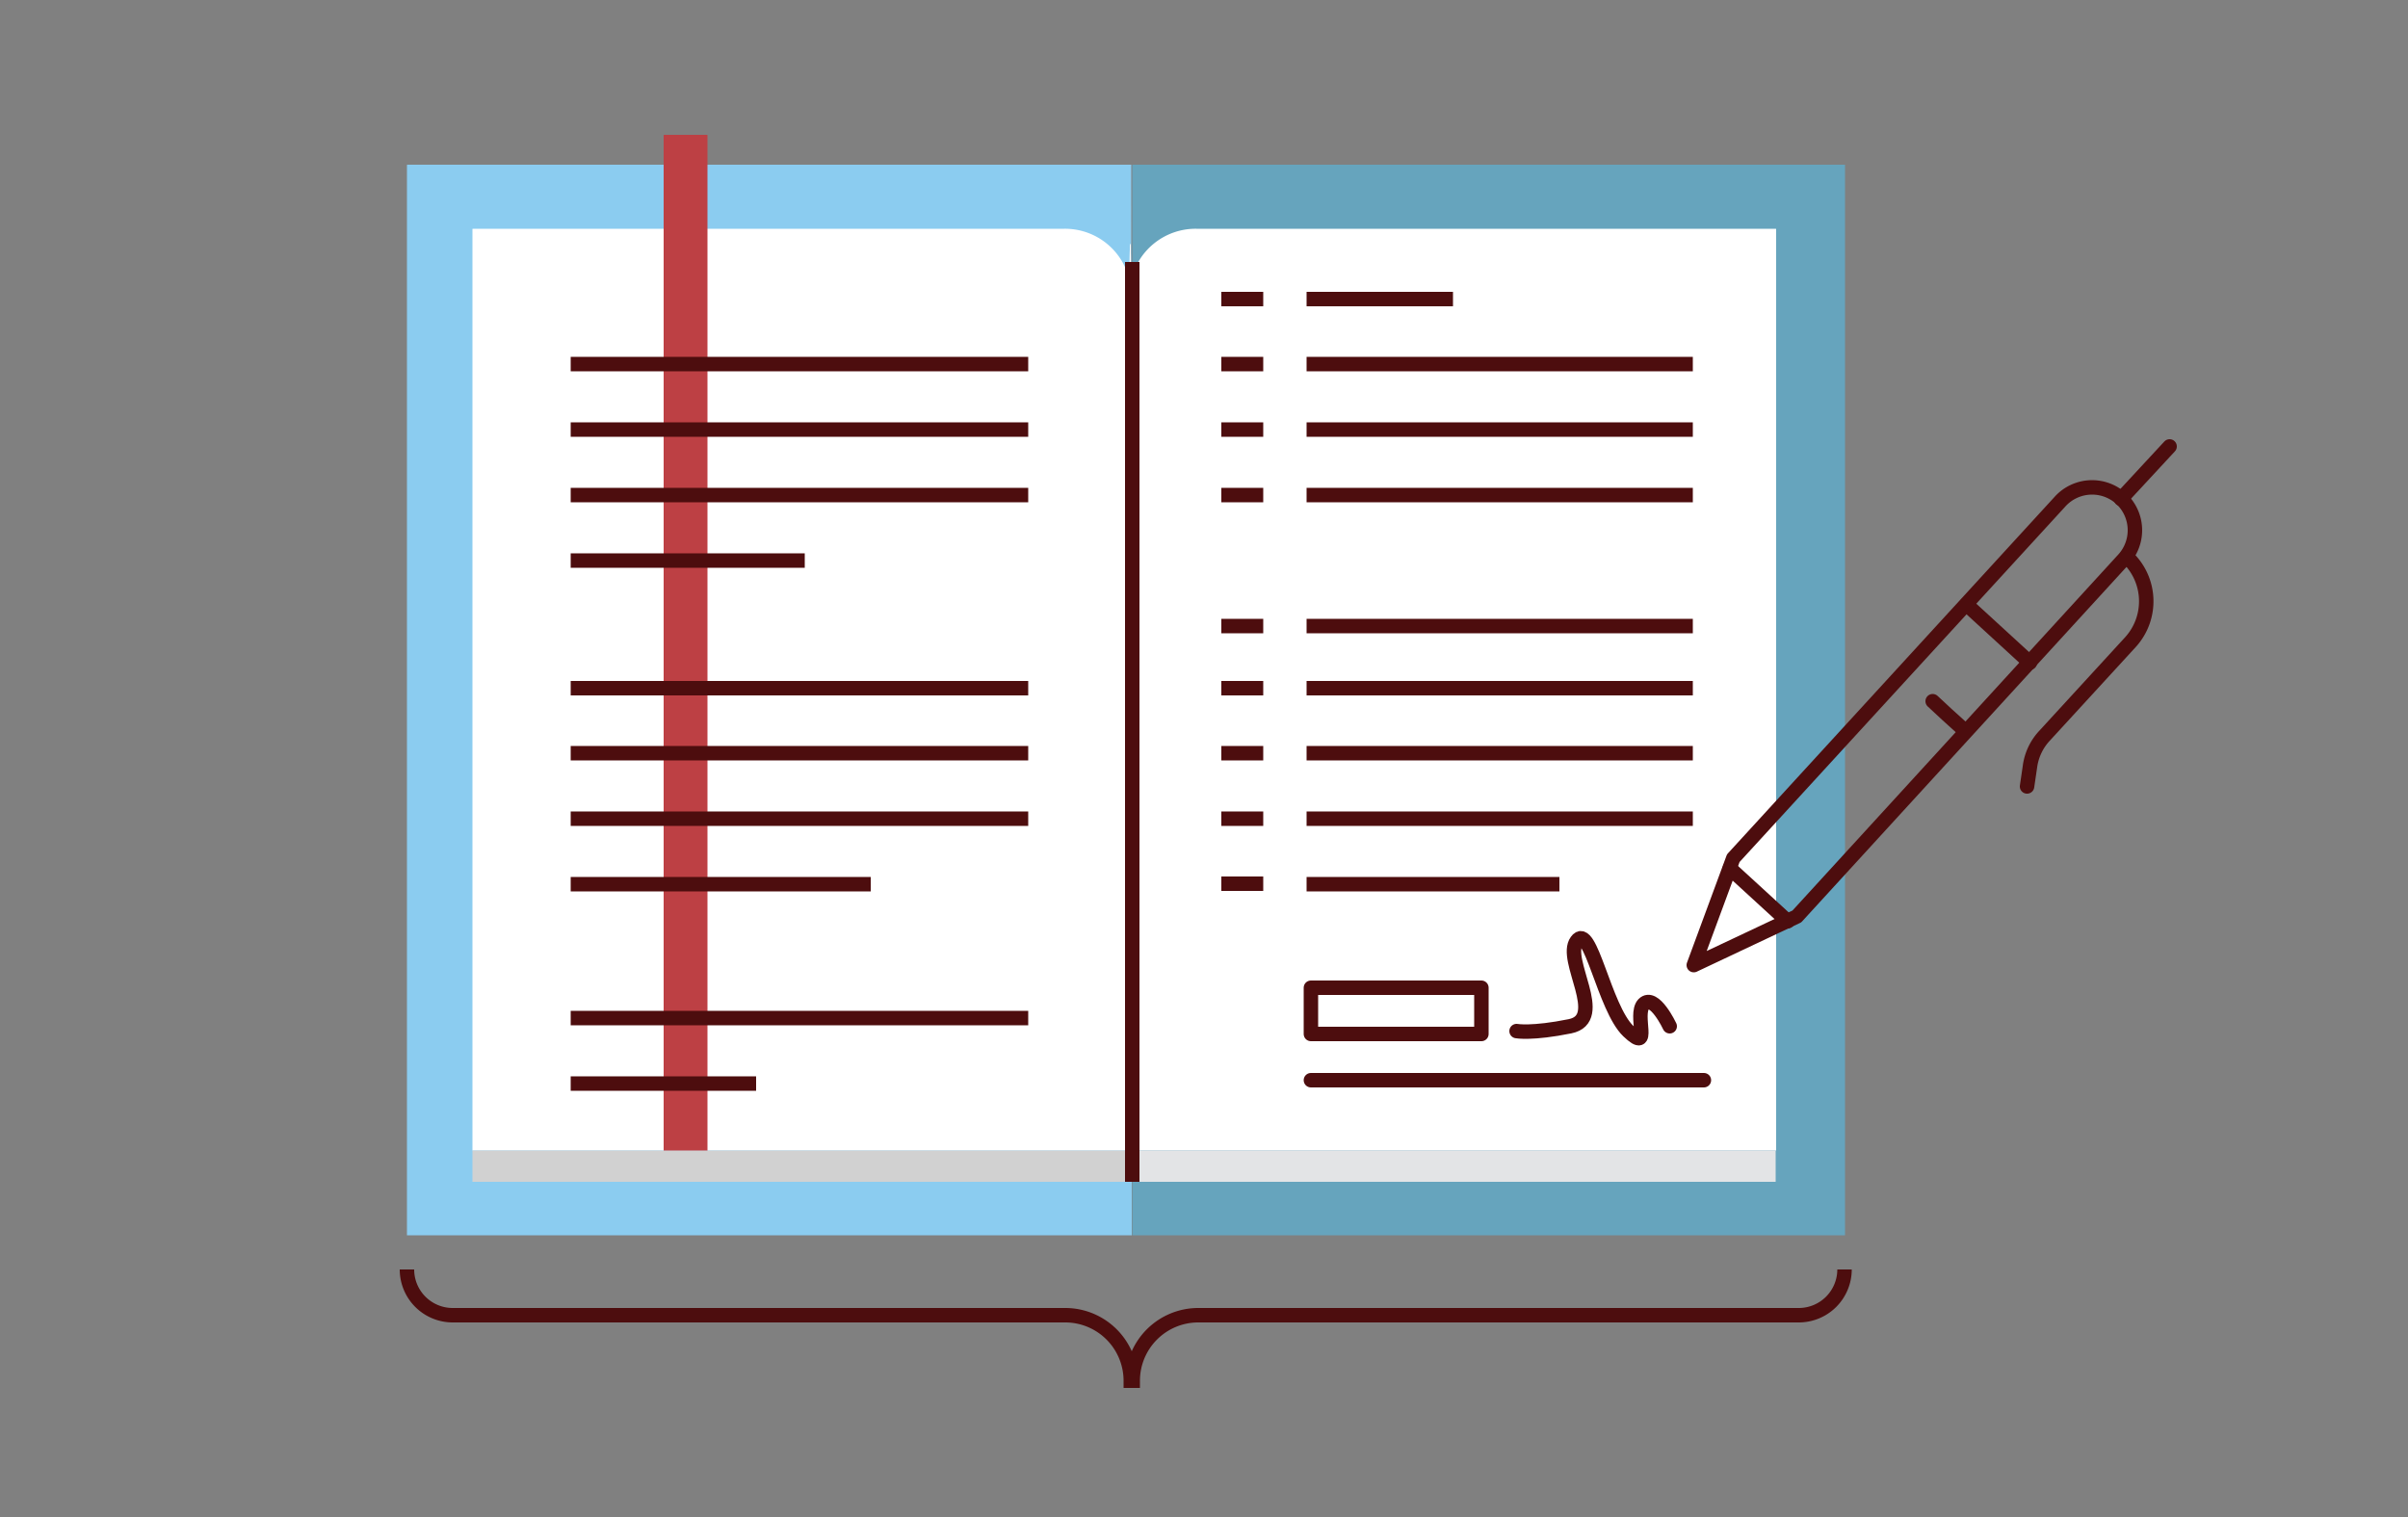
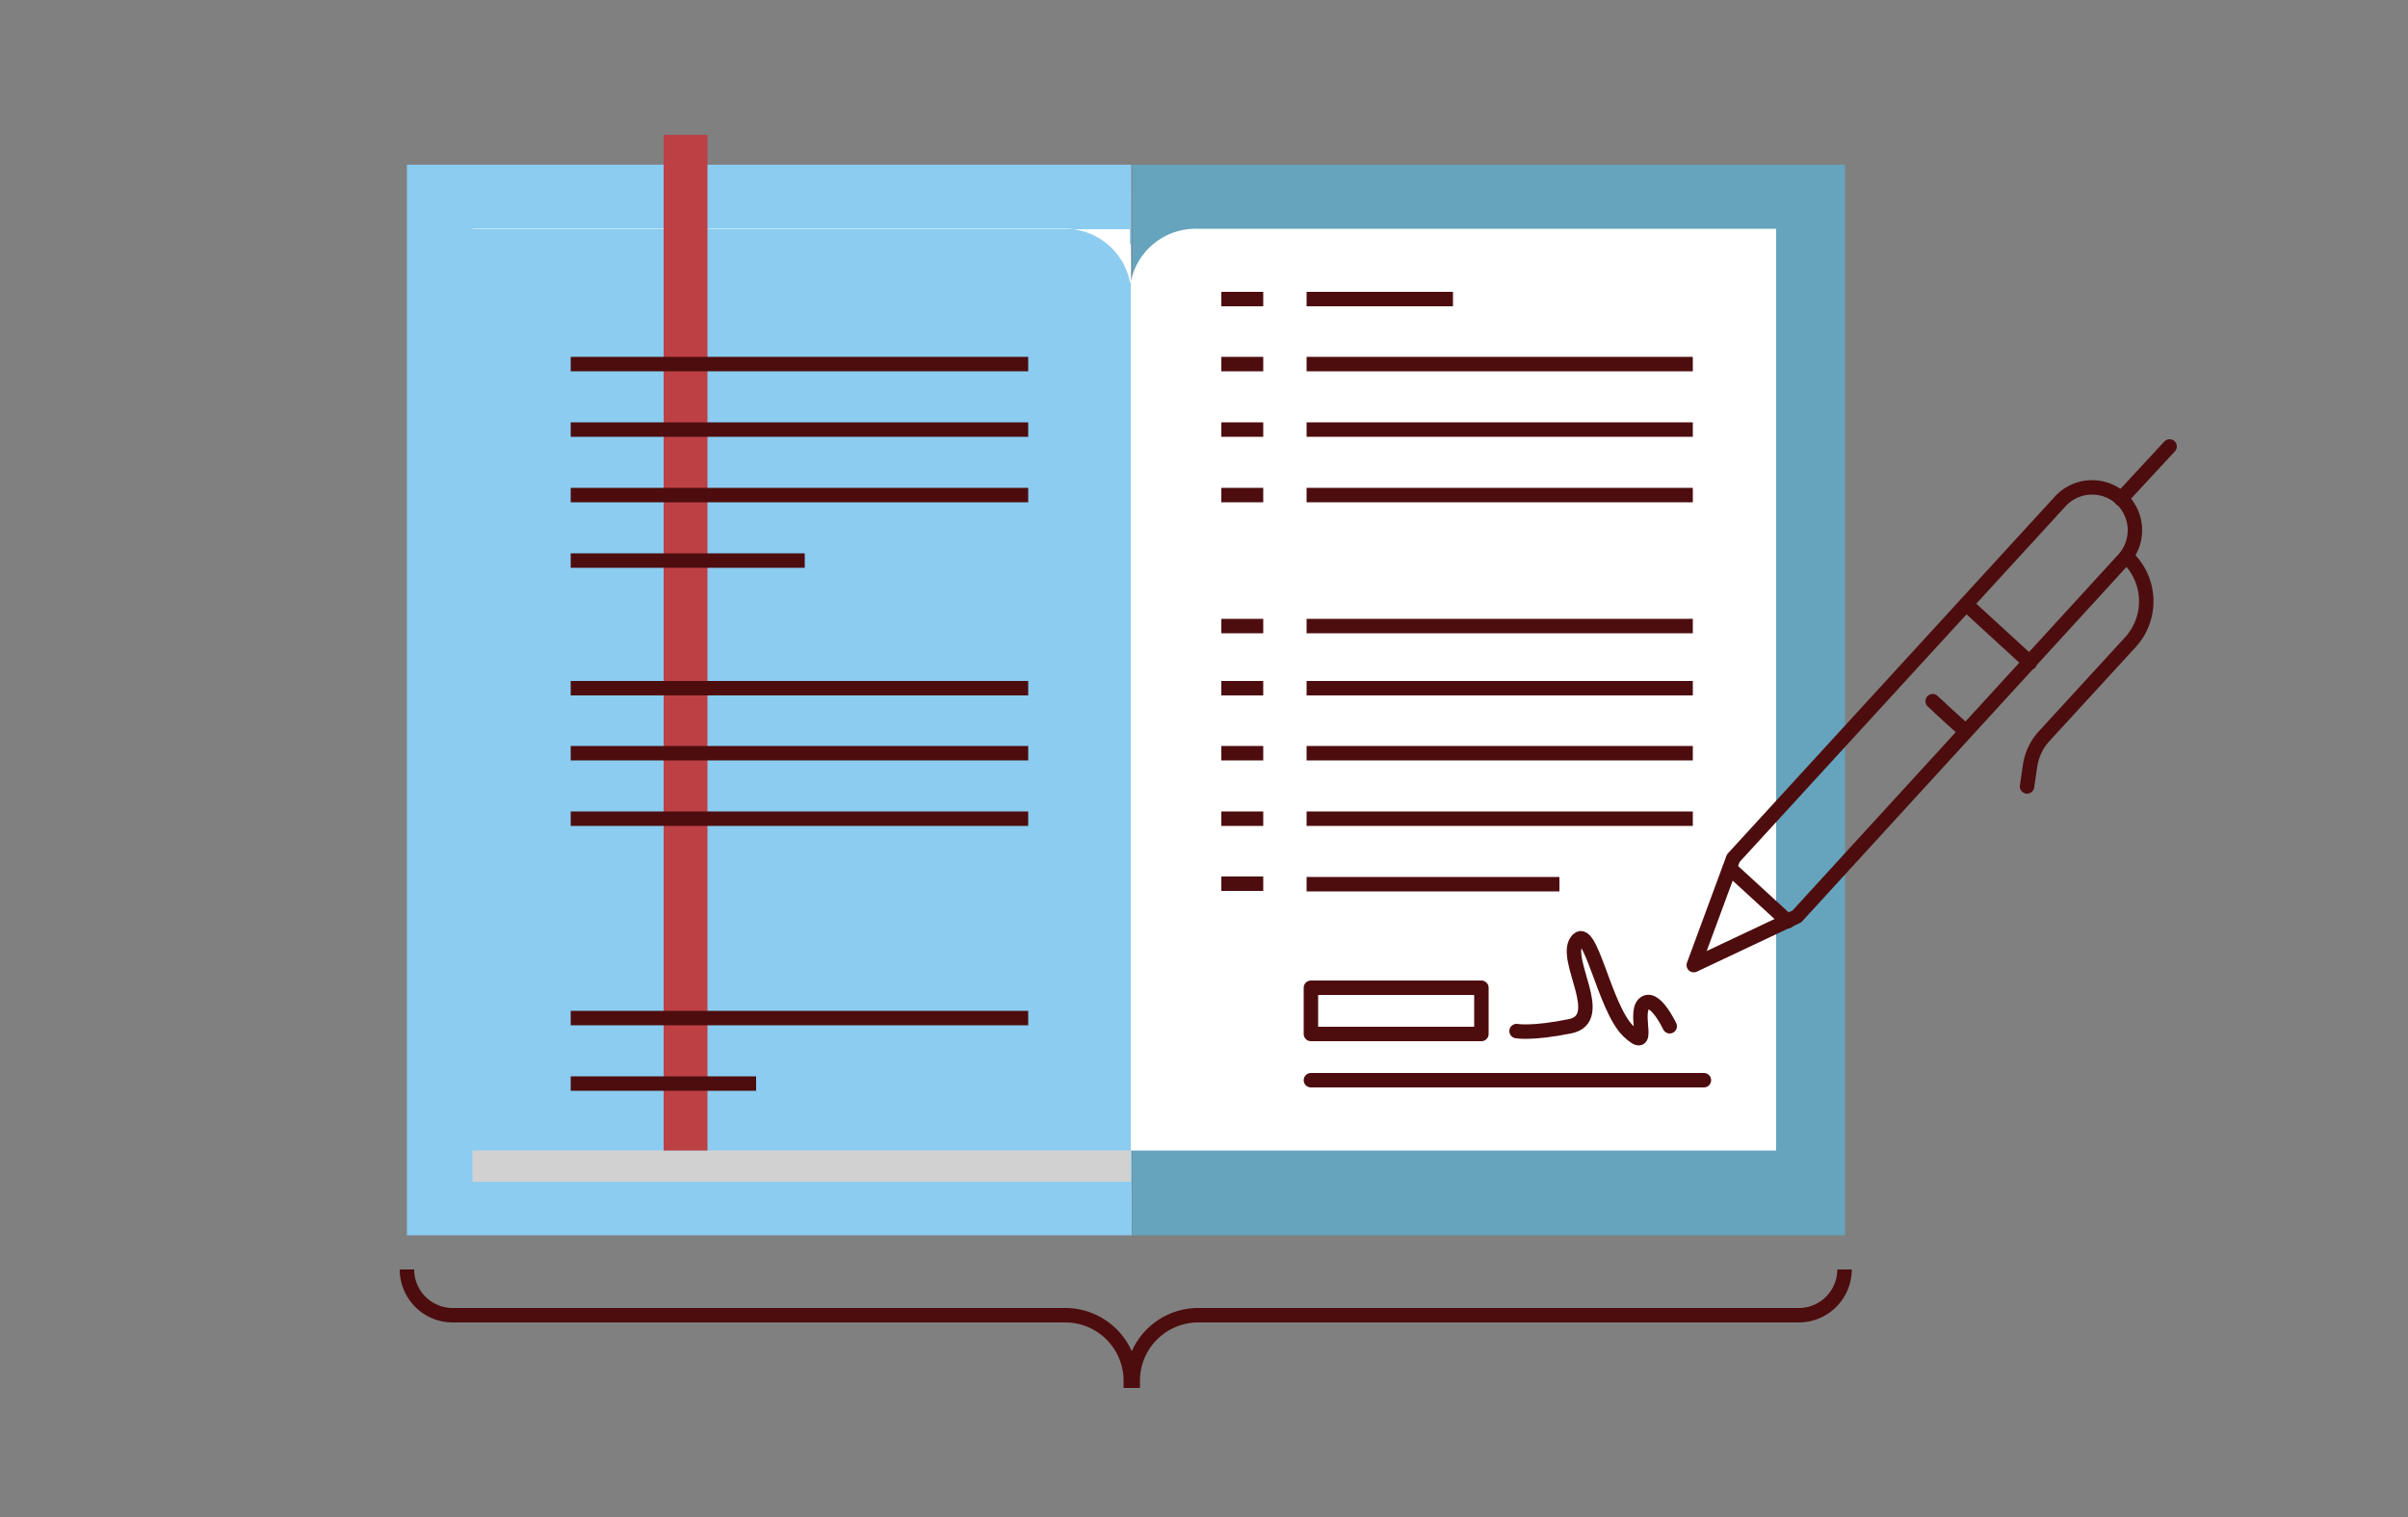
<svg xmlns="http://www.w3.org/2000/svg" viewBox="0 0 500 315">
  <rect x="0" y="0" width="500" height="315" fill="#808080" stroke="none" />
  <defs>
    <style>.a,.h,.i{fill:none;}.b{fill:#8bccf0;}.c{fill:#66a4bd;}.d{fill:#fff;}.e{fill:#d1d1d1;}.f{fill:#e3e4e6;}.g{fill:#bd4044;}.h,.i{stroke:#4d0d0e;stroke-miterlimit:10;stroke-width:3px;}.i{stroke-linecap:round;stroke-linejoin:round;}</style>
  </defs>
  <g transform="translate(-1029 -3198)">
    <rect class="a" width="500" height="315" transform="translate(1029 3198)" />
    <g transform="translate(1112 3226)">
      <path class="b" d="M151.9,6.2H1.6a.1.1,0,0,0-.1.1V228.5H152L151.9,6.2C152,6.3,152,6.2,151.9,6.2Z" />
      <path class="c" d="M300.1,6.2H152.2a.1.1,0,0,0-.1.1V228.5h148V6.2Z" />
      <path class="d" d="M151.5,32.8" />
-       <path class="d" d="M151.6,30.5a13.733,13.733,0,0,0-13.6-11H15.2a.1.1,0,0,0-.1.1V210.9H151.6V22.8C151.9,21.2,151.9,32.3,151.6,30.5Z" />
+       <path class="d" d="M151.6,30.5a13.733,13.733,0,0,0-13.6-11H15.2a.1.1,0,0,0-.1.1H151.6V22.8C151.9,21.2,151.9,32.3,151.6,30.5Z" />
      <path class="d" d="M151.8,30.5a13.733,13.733,0,0,1,13.6-11H285.7a.1.1,0,0,1,.1.1V210.9h-134V22.8C151.5,21.2,151.4,32.3,151.8,30.5Z" />
      <rect class="e" width="136.7" height="6.5" transform="translate(15.1 210.9)" />
-       <rect class="f" width="134.2" height="6.5" transform="translate(151.5 210.9)" />
      <path class="g" d="M63.9,210.9H54.8V.1a.1.1,0,0,1,.1-.1h8.9a.1.1,0,0,1,.1.1Z" />
      <line class="h" x2="95" transform="translate(35.5 47.6)" />
      <line class="h" x2="95" transform="translate(35.5 61.2)" />
      <line class="h" x2="95" transform="translate(35.5 74.8)" />
      <line class="h" x2="48.6" transform="translate(35.5 88.4)" />
      <line class="h" x2="95" transform="translate(35.5 114.9)" />
      <line class="h" x2="95" transform="translate(35.5 128.4)" />
      <line class="h" x2="95" transform="translate(35.5 142)" />
      <line class="h" x2="95" transform="translate(35.5 183.4)" />
      <line class="h" x2="38.5" transform="translate(35.5 197)" />
-       <line class="h" x2="62.3" transform="translate(35.5 155.6)" />
      <line class="h" x2="80.2" transform="translate(188.3 47.6)" />
      <line class="h" x2="80.2" transform="translate(188.3 61.2)" />
      <line class="h" x2="80.2" transform="translate(188.3 74.8)" />
      <line class="h" x2="80.2" transform="translate(188.3 114.9)" />
      <line class="h" x2="80.2" transform="translate(188.3 102)" />
      <line class="h" x2="80.2" transform="translate(188.3 128.4)" />
      <line class="h" x2="80.2" transform="translate(188.3 142)" />
      <line class="h" x2="52.5" transform="translate(188.3 155.6)" />
      <line class="h" x1="8.7" transform="translate(170.6 47.6)" />
      <line class="h" x2="30.4" transform="translate(188.3 34.1)" />
      <line class="h" x1="8.7" transform="translate(170.6 34.1)" />
      <line class="h" x1="8.7" transform="translate(170.6 61.2)" />
      <line class="h" x1="8.7" transform="translate(170.6 74.8)" />
      <line class="h" x1="8.7" transform="translate(170.6 102)" />
      <line class="h" x1="8.7" transform="translate(170.6 114.9)" />
      <line class="h" x1="8.7" transform="translate(170.6 128.4)" />
      <line class="h" x1="8.7" transform="translate(170.6 142)" />
      <line class="h" x1="8.7" transform="translate(170.6 155.5)" />
      <path class="h" d="M300,235.6a9.5,9.5,0,0,1-9.5,9.5H165.8a13.614,13.614,0,0,0-13.6,13.6h-.4a13.614,13.614,0,0,0-13.6-13.6H11a9.5,9.5,0,0,1-9.5-9.5" />
-       <line class="h" y2="191" transform="translate(152.1 26.4)" />
      <line class="i" x2="81.6" transform="translate(189.2 196.3)" />
      <rect class="i" width="35.4" height="9.6" transform="translate(189.2 177.1)" />
      <path class="i" d="M263.7,185.1s-3.2-6.8-5.4-4.6c-2.1,2.2,1.8,10.4-3.2,5.6s-7.9-22.7-10.7-18.7c-2.9,3.9,6.4,16.1-1.4,17.7-7.9,1.6-11.1,1-11.1,1" />
      <path class="i" d="M290.1,162.3l-21.4,10.1,8.2-22.2,67.9-74.1a8.975,8.975,0,0,1,12.6-.6h0a8.975,8.975,0,0,1,.6,12.6Z" />
      <line class="i" x1="12" y1="11" transform="translate(276.2 152.3)" />
      <line class="i" x2="13.2" y2="12.1" transform="translate(325.3 97.5)" />
      <line class="i" y1="10.9" x2="10.1" transform="translate(357.4 64.7)" />
      <path class="i" d="M358.6,87.6h0a12.6,12.6,0,0,1,.8,17.7l-17.8,19.4a11.643,11.643,0,0,0-3.1,6.5l-.6,4.1" />
      <path class="i" d="M324.3,123.1c-3-2.7-3-2.7-6-5.5" />
    </g>
  </g>
</svg>